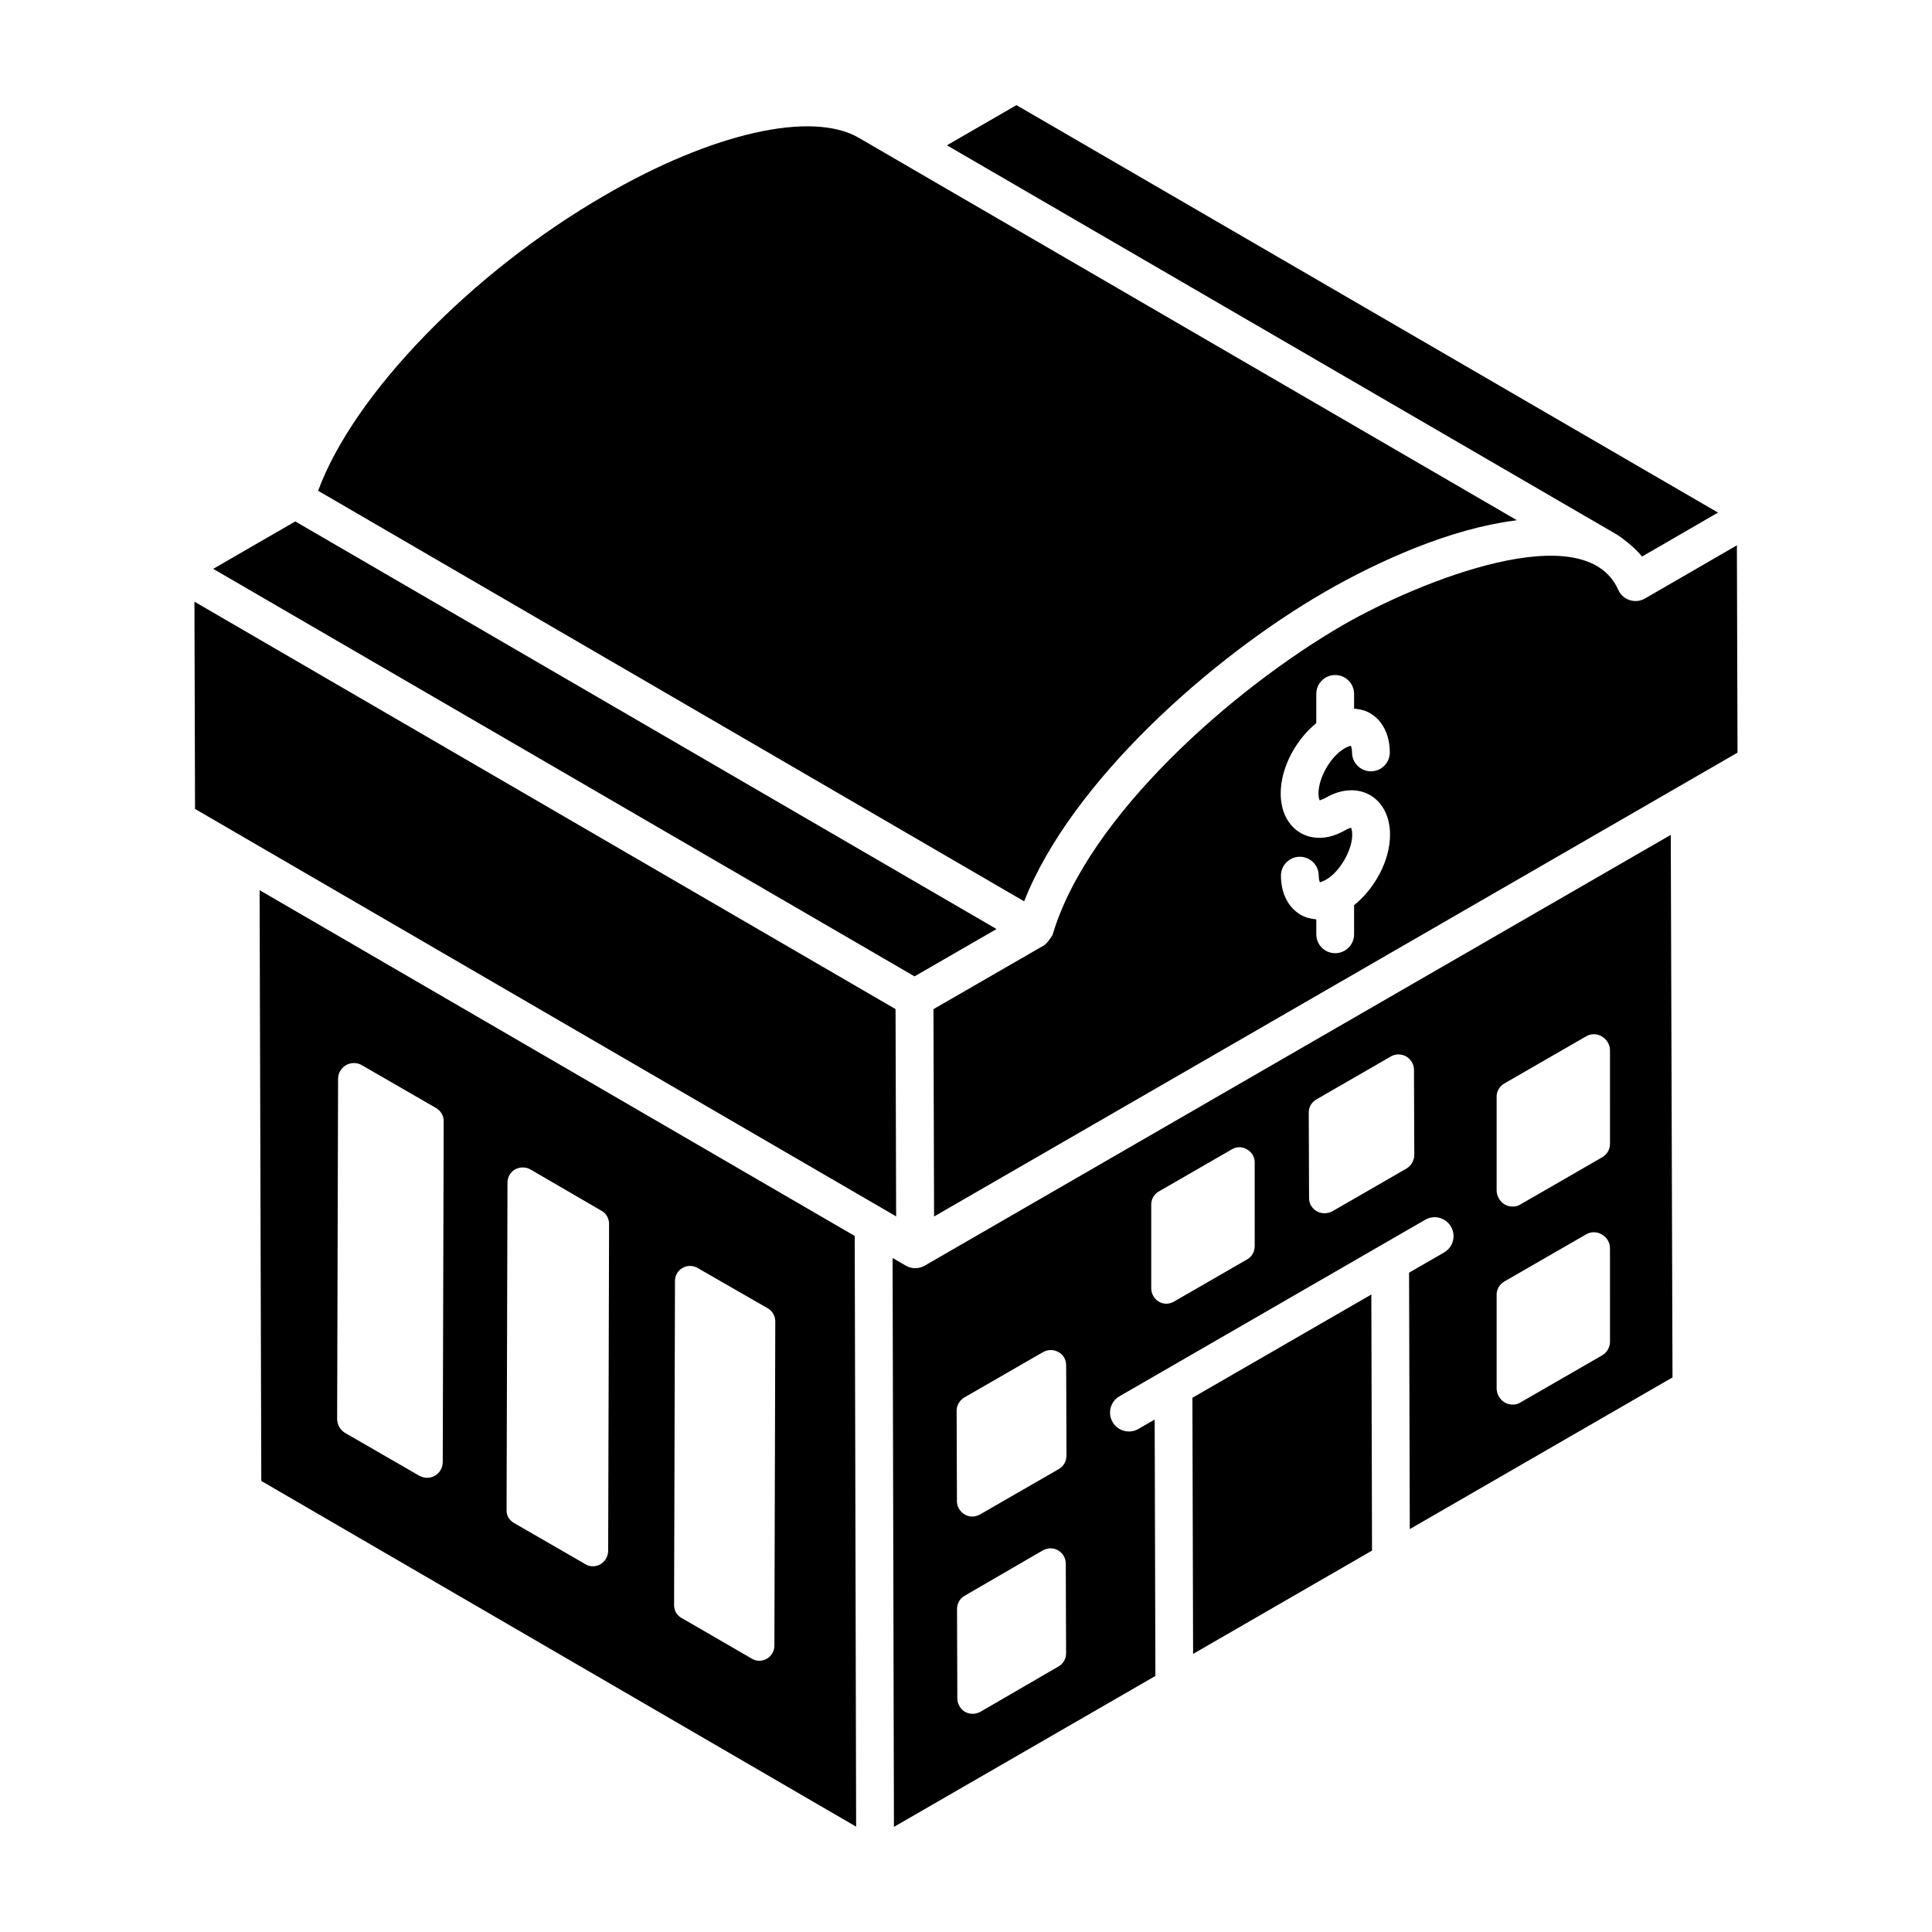
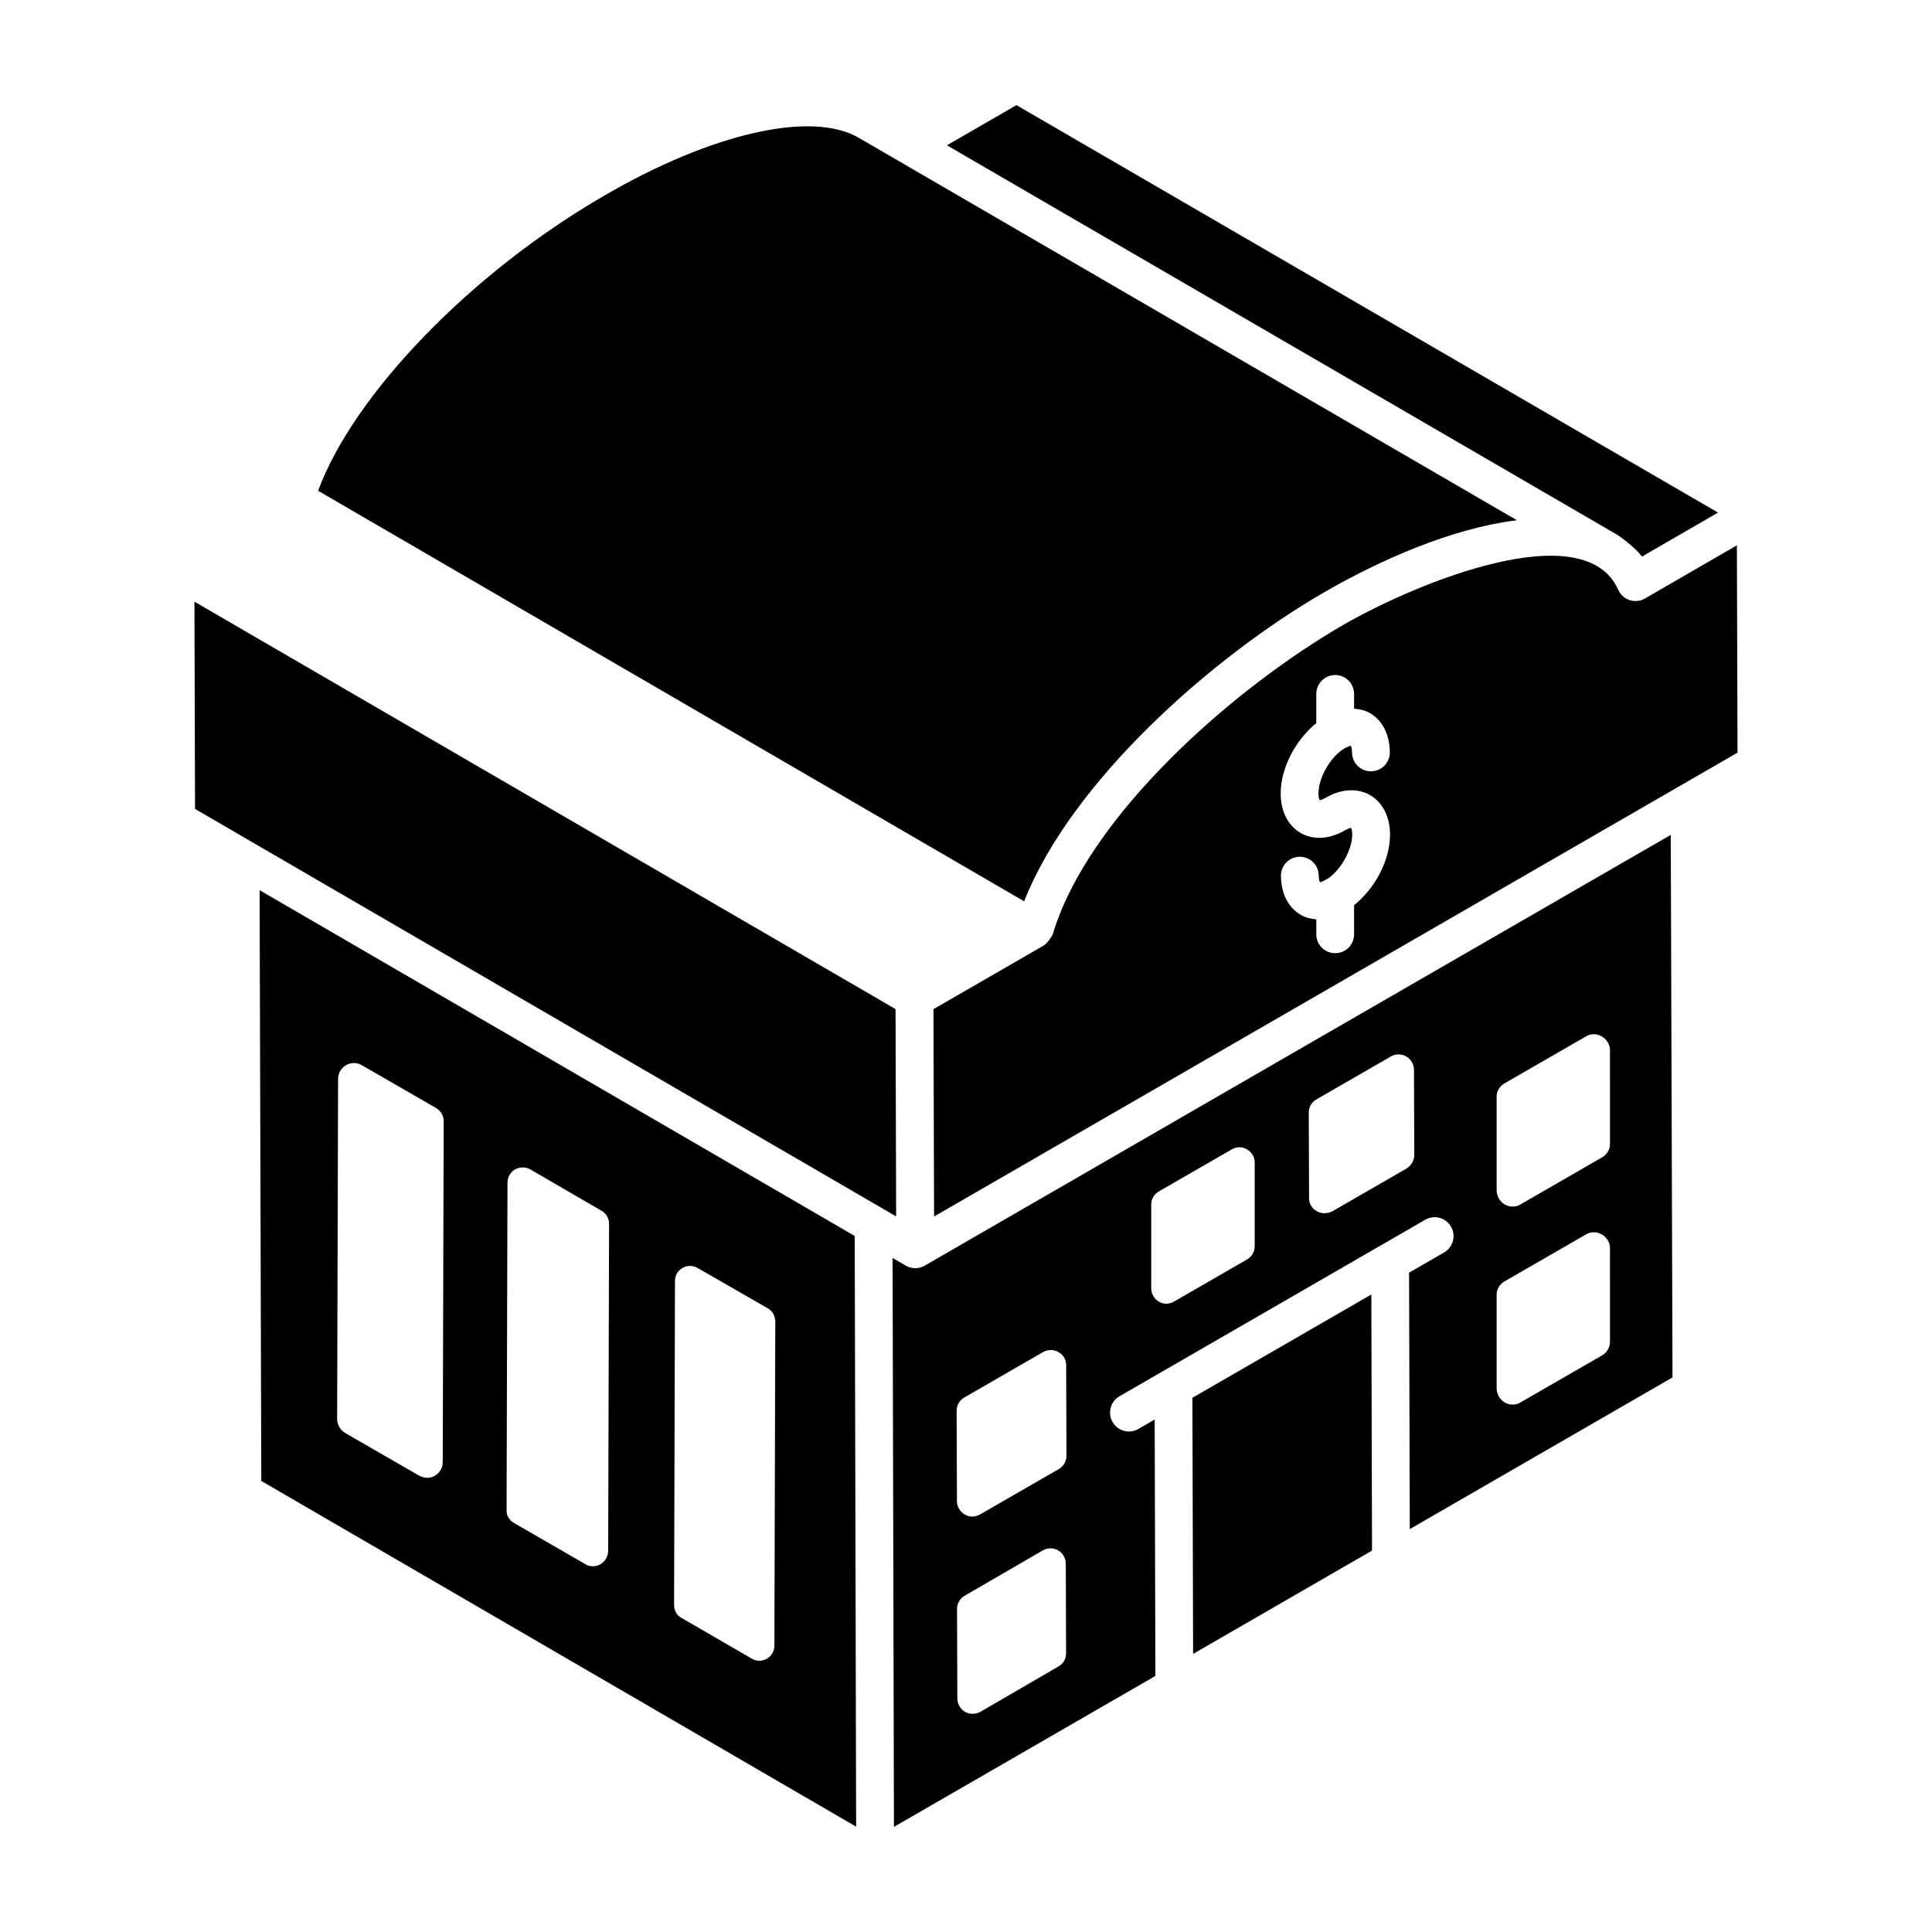
<svg xmlns="http://www.w3.org/2000/svg" fill="#000000" width="800px" height="800px" version="1.1" viewBox="144 144 512 512">
  <g>
    <path d="m369.16 470.76c0.184 0.105 0.355 0.207 0.5 0.289-0.164-0.094-0.328-0.191-0.5-0.289z" />
    <path d="m389.06 479.41c-1.551 0.902-3.481 0.895-5.016 0l-3.5-2.035 0.359 150.77 69.289-40-0.191-67.949-4.316 2.492c-2.391 1.387-5.465 0.562-6.836-1.828-1.391-2.394-0.566-5.457 1.828-6.836l81.016-46.773c2.375-1.398 5.457-0.566 6.836 1.828 1.391 2.394 0.566 5.457-1.828 6.836l-9.285 5.359 0.191 67.953 69.625-40.195-0.461-143.78c-1.008 0.578-187 107.93-197.71 114.16zm35.434 106.23-20.699 12.016c-1.219 0.648-2.762 0.73-4.059 0-1.219-0.73-2.031-2.109-2.031-3.574l-0.082-23.703c0-1.461 0.812-2.84 2.031-3.492l20.699-12.016c1.297-0.73 2.84-0.73 4.059 0 1.297 0.73 2.031 2.109 2.031 3.492l0.082 23.785c-0.004 1.461-0.734 2.758-2.031 3.492zm0.09-52.32-20.852 12.02c-0.656 0.328-1.309 0.57-2.043 0.57-2.207 0-4.09-1.883-4.09-4.09l-0.082-23.961c0-1.473 0.816-2.781 2.043-3.516l20.852-12.02c1.309-0.734 2.863-0.734 4.09 0 1.309 0.652 2.043 2.043 2.043 3.516l0.082 23.875c0 1.48-0.734 2.871-2.043 3.606zm51.926-59.102c0 1.445-0.723 2.812-2.012 3.539l-19.379 11.176c-0.562 0.32-1.285 0.562-2.012 0.562-2.172 0-3.941-1.77-4.019-4.019v-22.273c0-1.367 0.723-2.734 2.012-3.457l19.379-11.176c1.207-0.723 2.734-0.723 3.941 0 1.285 0.723 2.09 2.012 2.09 3.457zm40.246-20.555-19.707 11.367c-0.652 0.328-1.391 0.492-2.043 0.492-2.207 0-4.09-1.715-4.09-4.008l-0.082-22.652c0-1.473 0.734-2.781 2.043-3.516l19.707-11.367c1.227-0.734 2.781-0.734 4.09 0 1.227 0.734 2.043 2.043 2.043 3.516l0.082 22.57c0 1.469-0.82 2.859-2.043 3.598zm53.91 45.902c0 1.438-0.762 2.875-2.117 3.637l-21.578 12.438c-0.594 0.422-1.355 0.594-2.117 0.594-2.285 0-4.144-1.863-4.231-4.231v-24.711c-0.086-1.523 0.762-2.961 2.117-3.723l21.578-12.438c1.27-0.762 2.879-0.762 4.144 0 1.355 0.762 2.199 2.113 2.199 3.637zm0-52.48c0 1.523-0.762 2.875-2.117 3.637l-21.578 12.438c-0.594 0.422-1.355 0.594-2.117 0.594-2.285 0-4.144-1.863-4.231-4.231v-24.711c-0.086-1.523 0.762-2.961 2.117-3.723l21.578-12.438c1.27-0.762 2.879-0.762 4.144 0 1.355 0.762 2.199 2.199 2.199 3.637z" />
    <path d="m225.04 283.8c0.039 0.023 0.098 0.055 0.137 0.082 0.273 0.16-0.641-0.371-1.543-0.898 0.031 0.02 0.082 0.047 0.113 0.066 0.699 0.406 1.082 0.629 1.293 0.75z" />
    <path d="m381.33 411.42c-16.039-9.32-165.01-95.895-185.8-107.97l0.156 54.926c61.566 35.777 129.65 75.348 185.8 107.98z" />
-     <path d="m200.5 294.75 185.86 108 21.73-12.547c-133.9-77.832-173.07-100.6-182.91-106.32-0.031-0.016-0.078-0.047-0.137-0.082-0.516-0.301-0.934-0.543-1.293-0.75-0.047-0.027-0.121-0.07-0.172-0.102 0.02 0.012 0.039 0.023 0.059 0.035-1.512-0.879-1.629-0.949-1.188-0.691-0.074-0.043-0.117-0.066-0.195-0.113zm22.617-12.062c-0.09-0.055-0.188-0.109-0.285-0.164 0.09 0.051 0.184 0.105 0.285 0.164z" />
    <path d="m228.82 274.36c3.648 2.121 33.414 19.43 186.59 108.5 12.434-31.648 49.672-64.695 79.691-82.004 14.742-8.496 33.484-16.742 50.242-18.891 0.203-0.027 0.426-0.09 0.629-0.113-1.484-0.863-3.215-1.867-174.38-101.33-12.5-7.273-38.906-1.273-67.281 15.223-35.438 20.445-66.598 52.754-76.008 78.316 1.414 0.82 2.098 1.219 2.387 1.387-0.391-0.23-1.301-0.758-1.867-1.09z" />
    <path d="m572.86 300.32c-0.004-0.008-0.008-0.012-0.012-0.016-8.848-19.922-52.633-2.312-72.699 9.199-0.016 0.008-0.027 0.016-0.039 0.023-0.02 0.012-0.043 0.027-0.062 0.039-29.168 16.832-67.715 50.684-77.066 82.062-0.129 0.43-1.531 2.449-2.356 2.926l-29.246 16.879c-0.004-1.027 0.16 53.918 0.16 54.949 0.59-0.34 0.844-0.488 0.953-0.551 0.457-0.262 13.762-7.945 211.97-122.37l-0.168-54.945-24.363 14.094c-2.457 1.434-5.82 0.516-7.07-2.293zm-70.012 83.559v7.719c0 2.769-2.238 5.008-5.008 5.008-2.769 0-5.008-2.238-5.008-5.008v-3.961c-1.449-0.121-2.844-0.465-4.09-1.184-3.344-1.922-5.262-5.707-5.281-10.379-0.012-2.762 2.231-5.012 4.988-5.023h0.02c2.758 0 4.996 2.231 5.008 4.992 0 1.133 0.266 1.691 0.352 1.793-0.051-0.082 0.598-0.137 1.633-0.738 3.617-2.094 6.906-7.785 6.894-11.941 0-1.16-0.266-1.727-0.363-1.832 0.059 0.09-0.578 0.148-1.594 0.734-8.551 4.957-16.977 0.148-17-9.738-0.027-6.809 3.941-14.219 9.43-18.688v-7.738c0-2.769 2.238-5.008 5.008-5.008 2.769 0 5.008 2.238 5.008 5.008v3.91c1.477 0.109 2.902 0.43 4.176 1.16 3.344 1.926 5.273 5.723 5.293 10.418 0.012 2.762-2.231 5.012-4.988 5.023h-0.02c-2.758 0-4.996-2.231-5.008-4.992 0-1.16-0.273-1.727-0.363-1.832 0.059 0.09-0.578 0.141-1.594 0.73-3.707 2.137-6.934 7.738-6.926 11.988 0 1.16 0.266 1.727 0.352 1.832-0.059-0.094 0.586-0.148 1.625-0.75 8.57-4.93 16.938-0.109 16.98 9.746 0.031 6.852-3.981 14.305-9.523 18.75z" />
    <path d="m392.54 465.8c-0.012 0.004-0.027 0.016-0.043 0.023-0.039 0.023 0.004 0 0.043-0.023z" />
    <path d="m392.54 465.8c0.055-0.031 0.039-0.023 0 0z" />
    <path d="m230.69 275.45c0.211 0.121 0.238 0.137 0 0z" />
    <path d="m579.16 291.49 20.129-11.648-185.92-107.98-18.426 10.645 177.18 102.95c1.031 0.543 5.008 3.441 7.039 6.039z" />
    <path d="m460 514.43 0.184 67.871 47.418-27.379-0.184-67.867z" />
    <path d="m369.66 471.05c0.207 0.121 0.395 0.23 0.547 0.316-0.133-0.074-0.332-0.191-0.547-0.316z" />
    <path d="m368.75 470.52c0.133 0.078 0.266 0.152 0.406 0.238-6.168-3.582-36.664-21.305-156.36-90.852 0.043 15.434 0.406 140.79 0.449 156.56l157.64 91.617-0.375-156.54c-0.82-0.48-1.355-0.793-1.758-1.027zm-107.42 60.922c0 2.348-1.844 4.191-4.191 4.191-0.672 0-1.426-0.25-2.094-0.586l-19.605-11.316c-1.258-0.754-2.094-2.18-2.094-3.688l0.25-90.16c0-1.508 0.836-2.848 2.094-3.602 1.34-0.754 2.934-0.754 4.188 0l19.609 11.312c1.34 0.754 2.18 2.18 2.094 3.688zm43.84 23.605c-0.082 2.258-1.852 4.031-4.031 4.031-0.727 0-1.453-0.16-2.016-0.562l-18.859-10.879c-1.289-0.727-2.094-2.016-2.016-3.465l0.242-86.723c0-1.449 0.727-2.82 2.016-3.547 1.207-0.645 2.738-0.727 4.031 0l18.859 10.961c1.211 0.645 2.016 2.016 2.016 3.465zm44.051 25.078c0 2.234-1.836 3.992-3.992 3.992-0.637 0-1.355-0.16-1.996-0.559l-18.598-10.777c-1.277-0.641-1.996-1.996-1.996-3.434l0.238-85.891c0-1.438 0.719-2.715 1.996-3.434 1.199-0.719 2.715-0.719 3.992 0l18.598 10.695c1.277 0.719 1.996 2.074 1.996 3.512zm18.918-109.96-0.004-0.004 0.004 0.004z" />
-     <path d="m370.2 471.37c0.152 0.09 0.258 0.148 0.309 0.18 0.125 0.074-0.035-0.02-0.309-0.18z" />
+     <path d="m370.2 471.37z" />
  </g>
</svg>